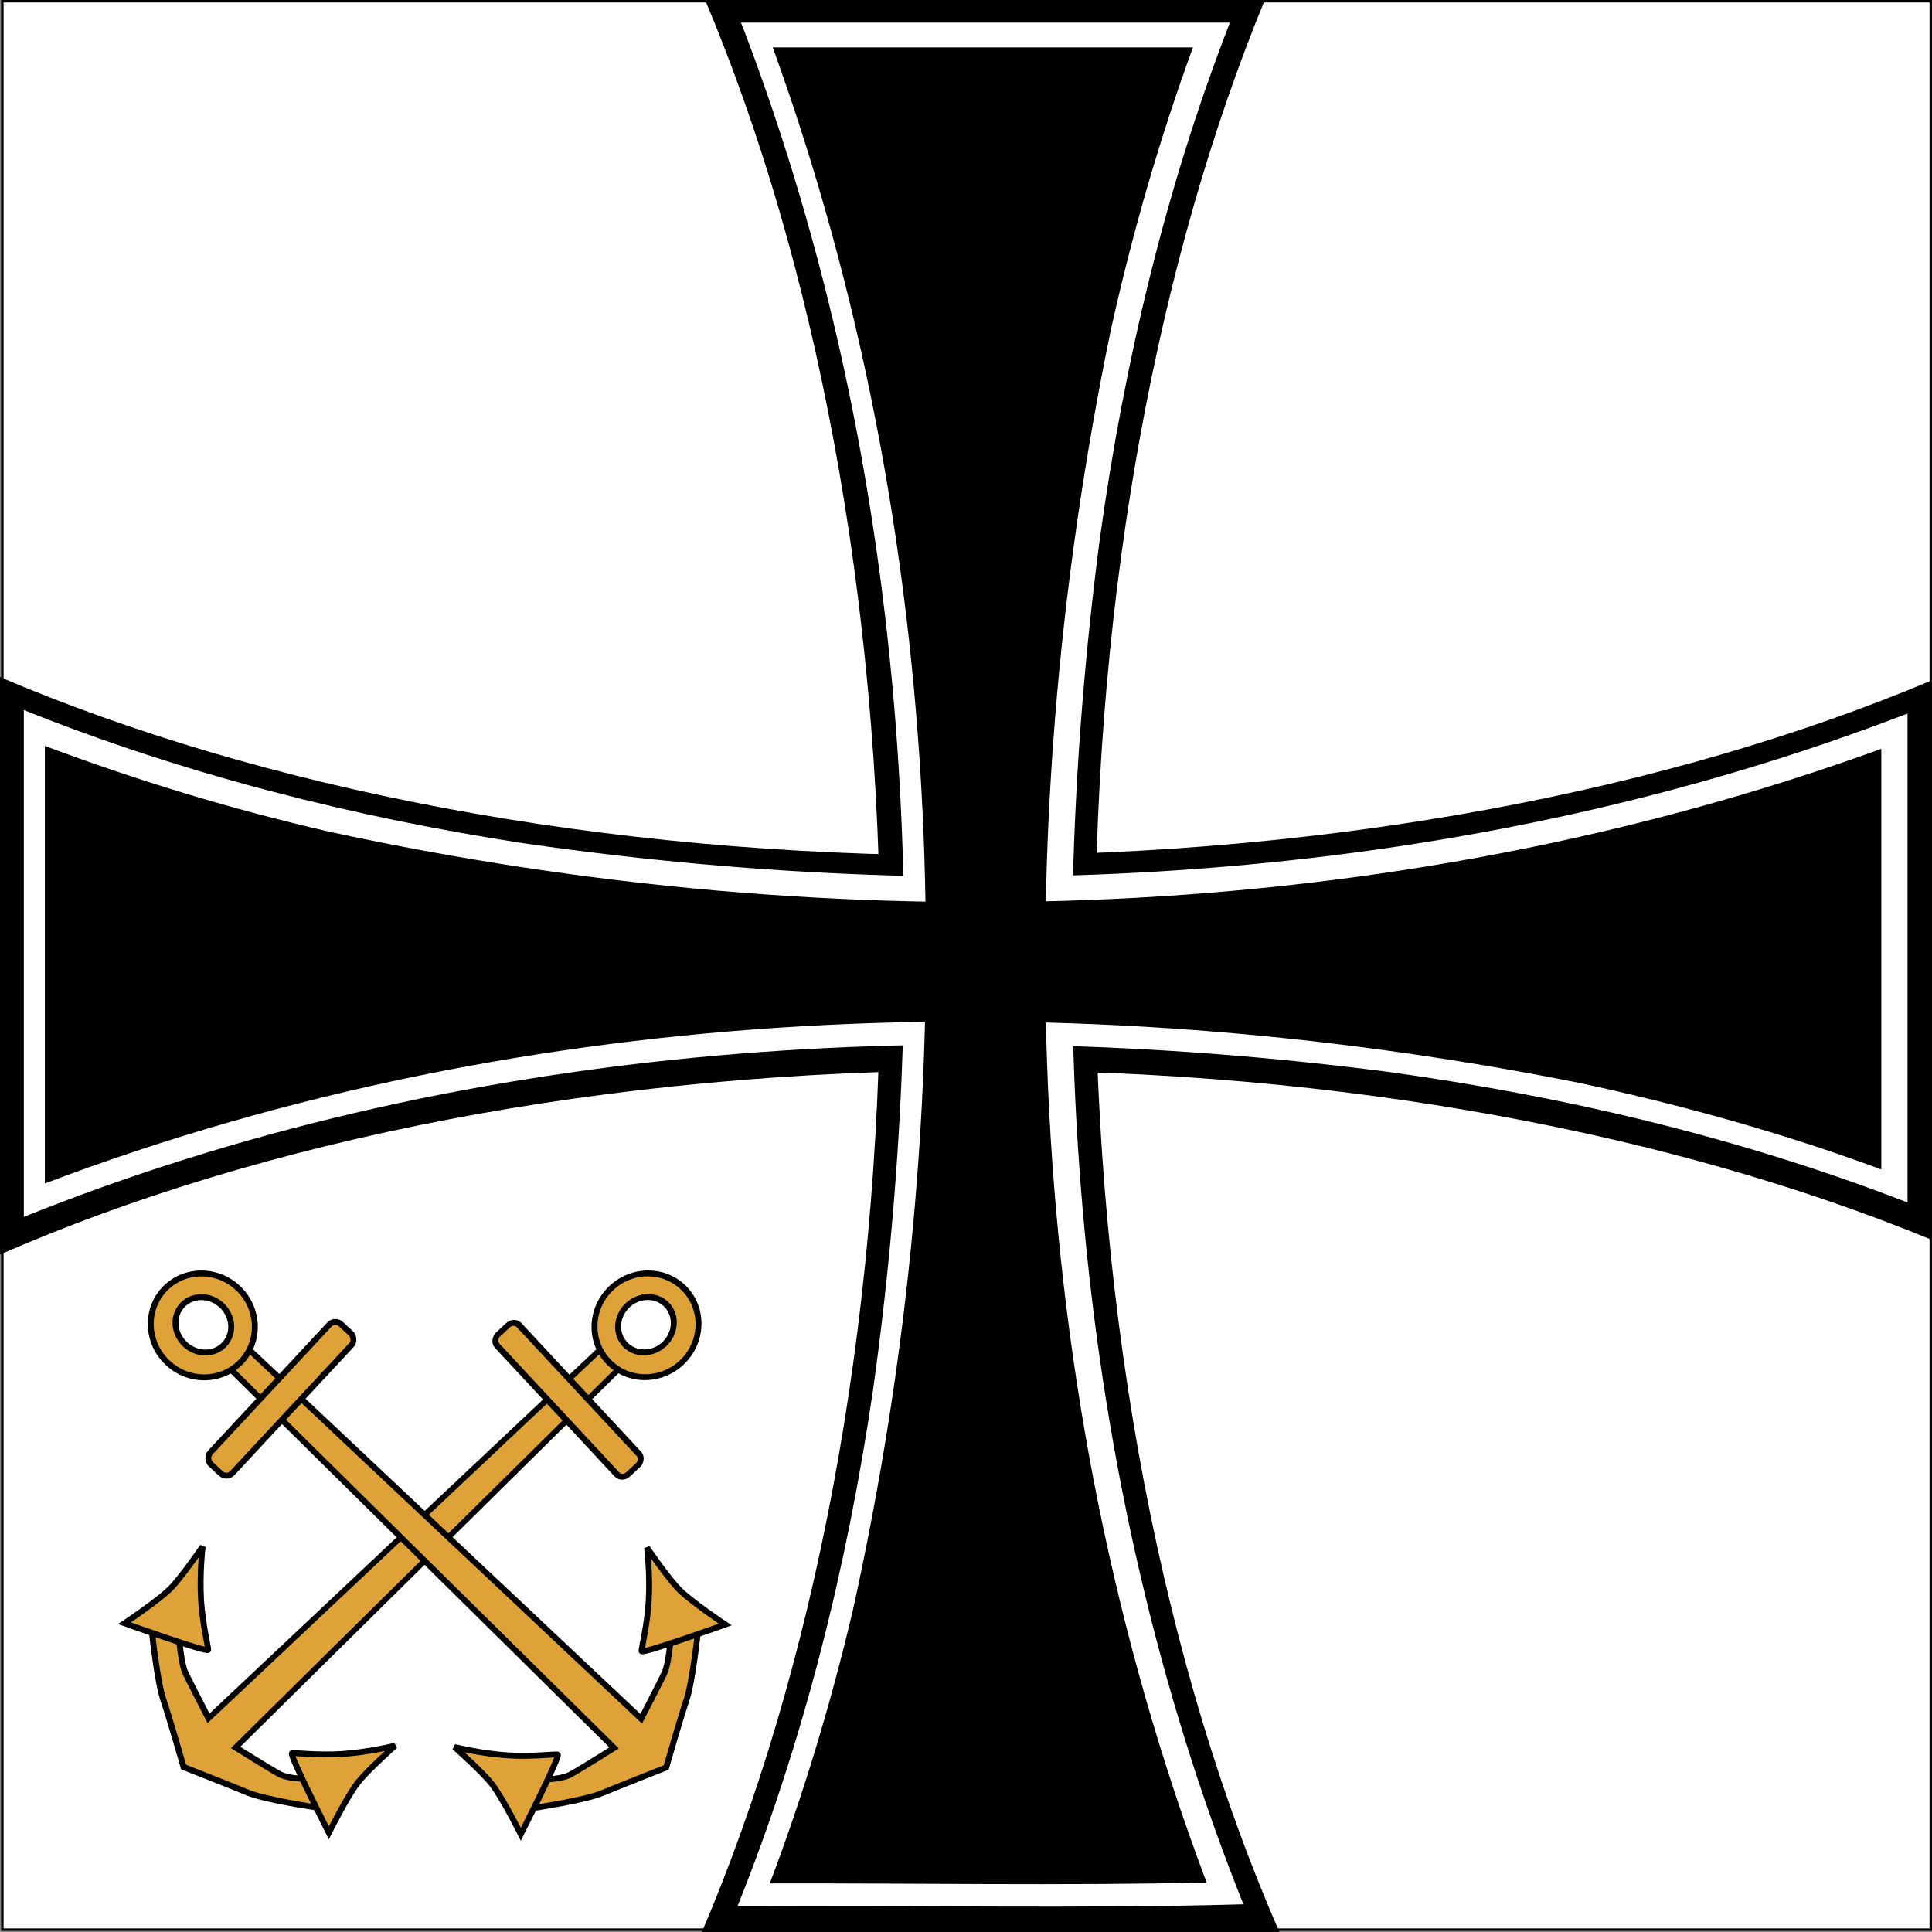
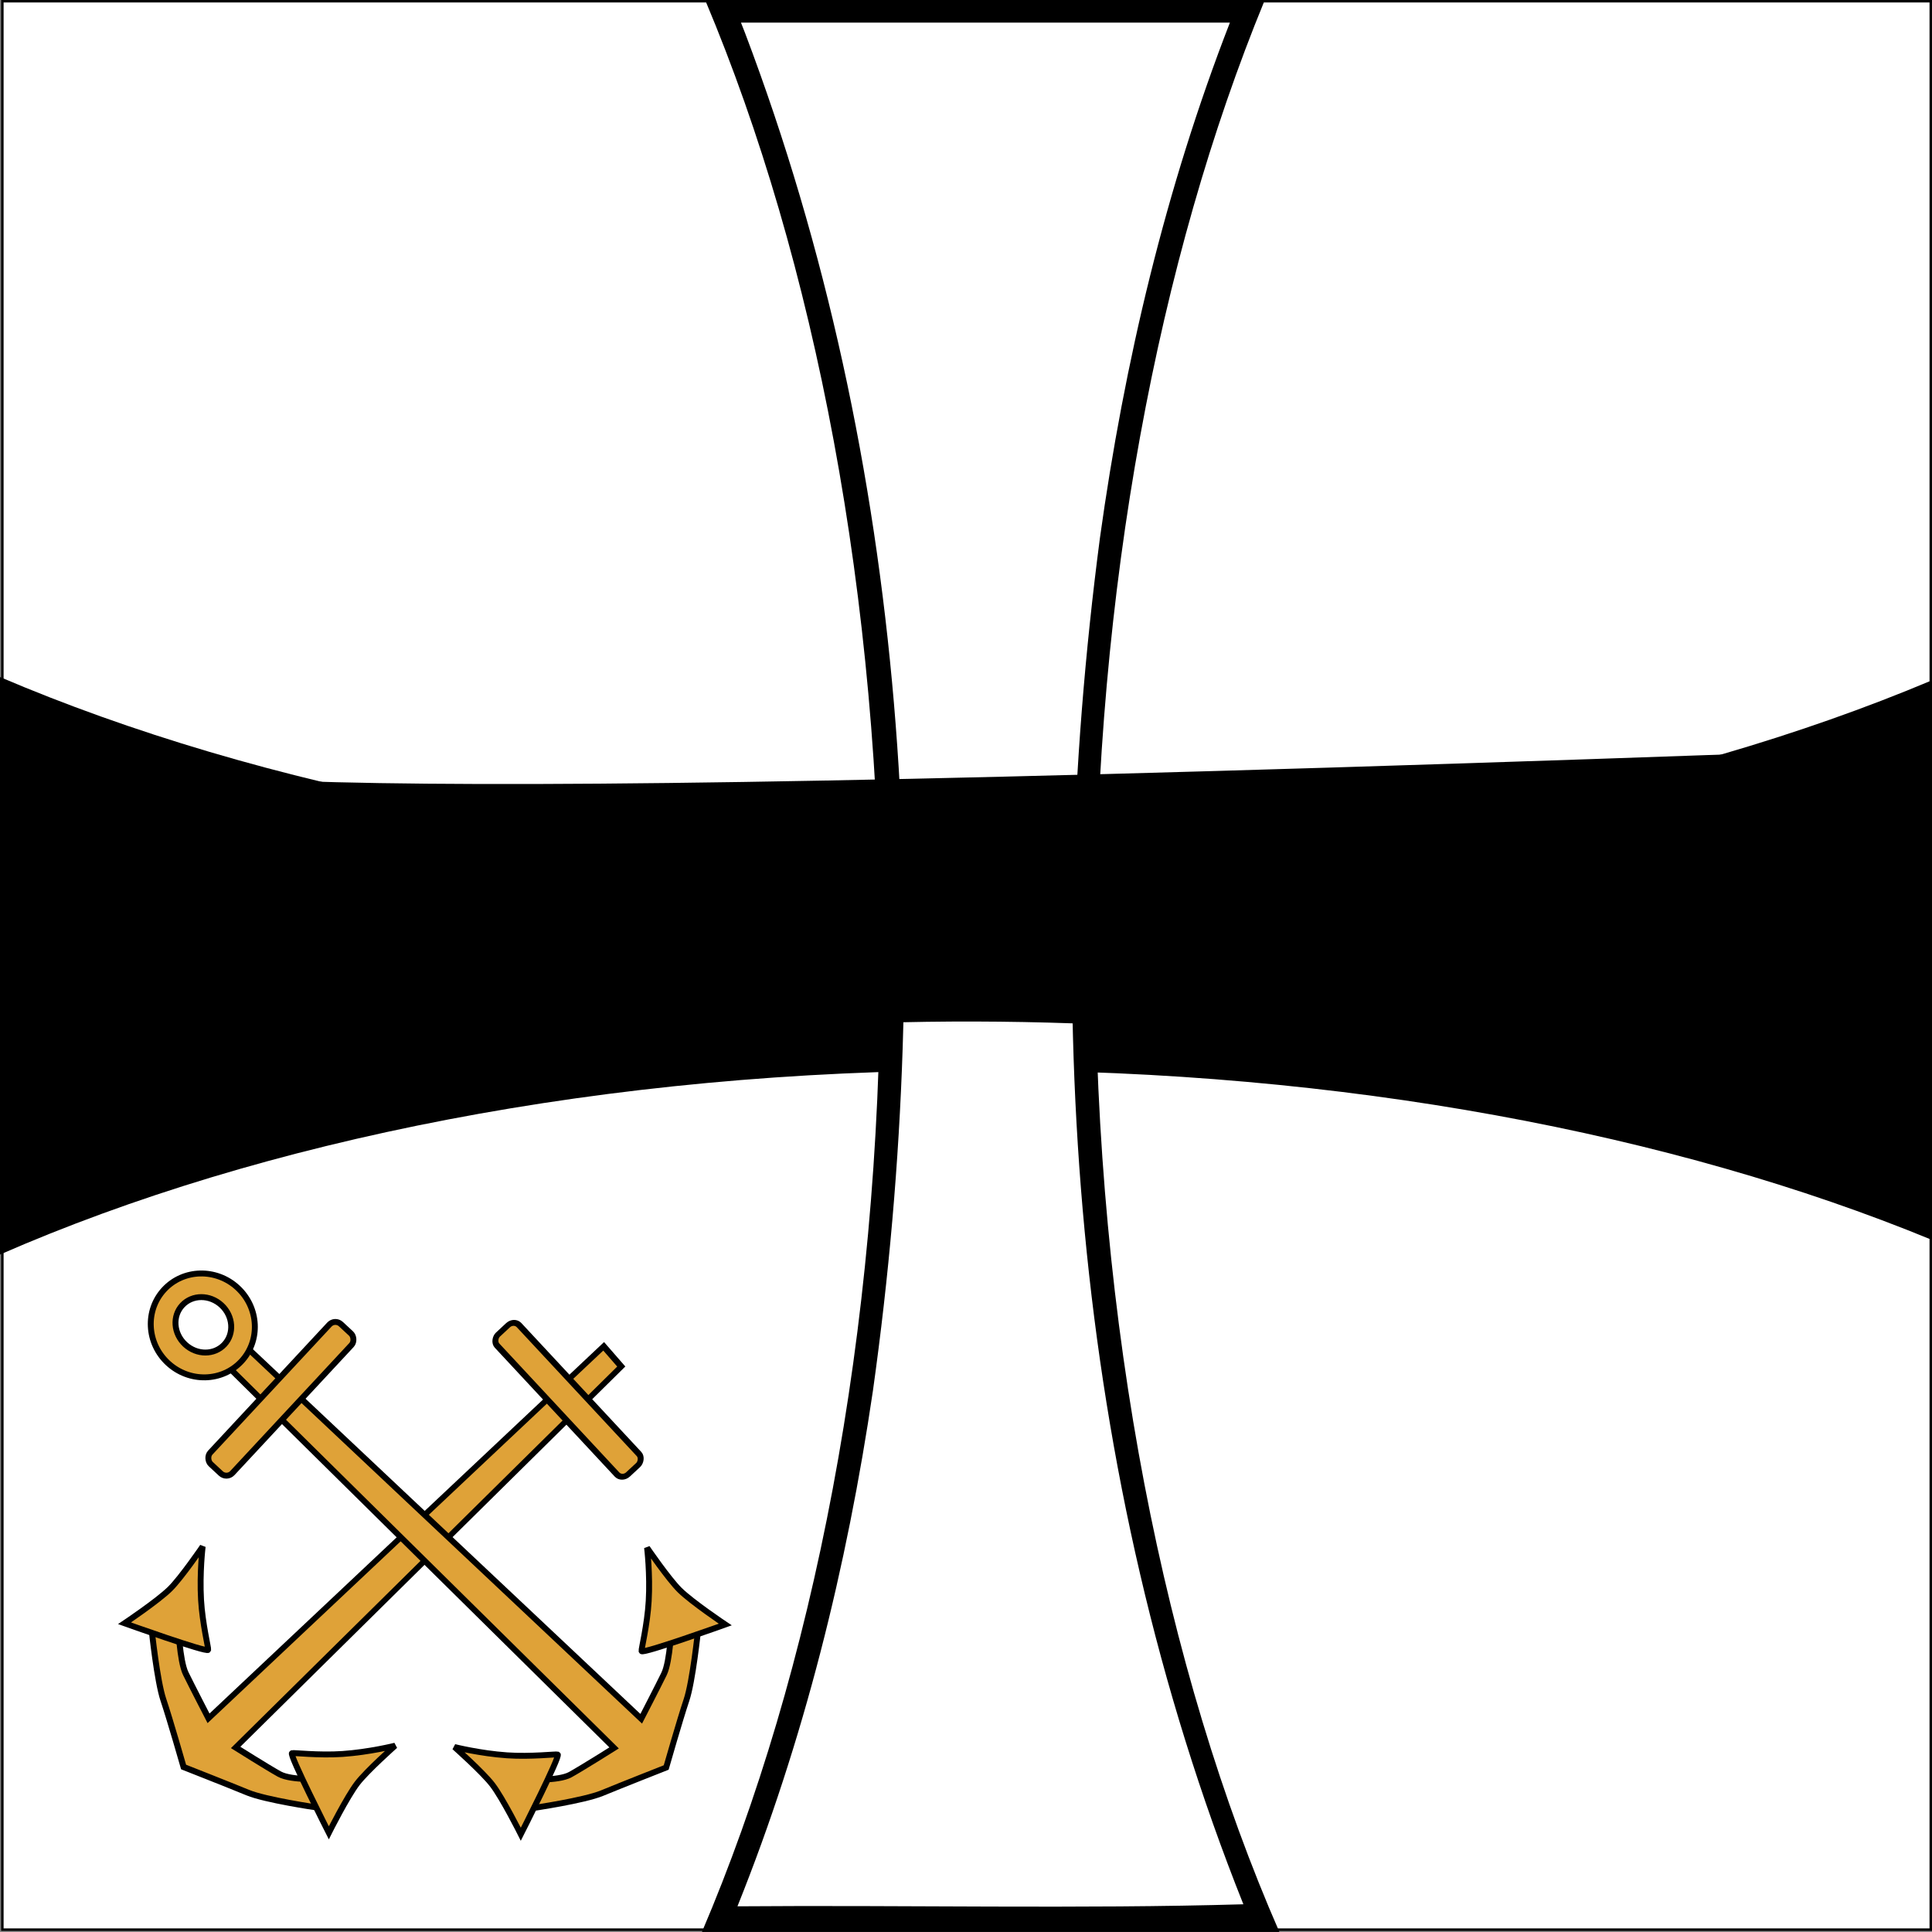
<svg xmlns="http://www.w3.org/2000/svg" xmlns:ns1="http://sodipodi.sourceforge.net/DTD/sodipodi-0.dtd" xmlns:ns2="http://www.inkscape.org/namespaces/inkscape" width="902.159" height="902.14" id="svg2" ns1:version="0.32" ns2:version="0.46" ns1:docname="Staatssekretär Reichsmarineamt -1892.svg" ns2:output_extension="org.inkscape.output.svg.inkscape" version="1.0">
  <rect width="100%" height="100%" fill="#808080" stroke="none" />
  <defs id="defs4">
    <ns2:perspective ns1:type="inkscape:persp3d" ns2:vp_x="0 : 526.18109 : 1" ns2:vp_y="0 : 1000 : 0" ns2:vp_z="744.09448 : 526.18109 : 1" ns2:persp3d-origin="372.04724 : 350.78739 : 1" id="perspective10" />
    <ns2:perspective id="perspective2447" ns2:persp3d-origin="372.04724 : 350.78739 : 1" ns2:vp_z="744.09448 : 526.18109 : 1" ns2:vp_y="0 : 1000 : 0" ns2:vp_x="0 : 526.18109 : 1" ns1:type="inkscape:persp3d" />
    <ns2:perspective ns1:type="inkscape:persp3d" ns2:vp_x="0 : 526.18109 : 1" ns2:vp_y="0 : 1000 : 0" ns2:vp_z="744.09448 : 526.18109 : 1" ns2:persp3d-origin="372.04724 : 350.78739 : 1" id="perspective2486" />
    <ns2:perspective ns1:type="inkscape:persp3d" ns2:vp_x="0 : 300.00018 : 1" ns2:vp_y="0 : 1000 : 0" ns2:vp_z="1000.491 : 300.00018 : 1" ns2:persp3d-origin="500.24551 : 200.00012 : 1" id="perspective129" />
    <ns2:perspective ns1:type="inkscape:persp3d" ns2:vp_x="0 : 526.18109 : 1" ns2:vp_y="0 : 1000 : 0" ns2:vp_z="744.09448 : 526.18109 : 1" ns2:persp3d-origin="372.04724 : 350.78739 : 1" id="perspective2513" />
    <ns2:perspective ns1:type="inkscape:persp3d" ns2:vp_x="0 : 526.18109 : 1" ns2:vp_y="0 : 1000 : 0" ns2:vp_z="744.09448 : 526.18109 : 1" ns2:persp3d-origin="372.04724 : 350.78739 : 1" id="perspective3378" />
    <ns2:perspective id="perspective3380" ns2:persp3d-origin="372.04724 : 350.78739 : 1" ns2:vp_z="744.09448 : 526.18109 : 1" ns2:vp_y="0 : 1000 : 0" ns2:vp_x="0 : 526.18109 : 1" ns1:type="inkscape:persp3d" />
    <ns2:perspective id="perspective2647" ns2:persp3d-origin="372.04724 : 350.78739 : 1" ns2:vp_z="744.09448 : 526.18109 : 1" ns2:vp_y="0 : 1000 : 0" ns2:vp_x="0 : 526.18109 : 1" ns1:type="inkscape:persp3d" />
    <ns2:perspective ns1:type="inkscape:persp3d" ns2:vp_x="0 : 526.18109 : 1" ns2:vp_y="0 : 1000 : 0" ns2:vp_z="744.09448 : 526.18109 : 1" ns2:persp3d-origin="372.04724 : 350.78739 : 1" id="perspective3654" />
    <ns2:perspective id="perspective3652" ns2:persp3d-origin="372.04724 : 350.78739 : 1" ns2:vp_z="744.09448 : 526.18109 : 1" ns2:vp_y="0 : 1000 : 0" ns2:vp_x="0 : 526.18109 : 1" ns1:type="inkscape:persp3d" />
  </defs>
  <ns1:namedview id="base" pagecolor="#ffffff" bordercolor="#666666" borderopacity="1.0" ns2:pageopacity="0.0" ns2:pageshadow="2" ns2:zoom="0.44172762" ns2:cx="451.0795" ns2:cy="451.06982" ns2:document-units="px" ns2:current-layer="layer1" showgrid="false" ns2:window-width="1280" ns2:window-height="1005" ns2:window-x="-4" ns2:window-y="-4">
    <ns2:grid type="xygrid" id="grid2481" visible="true" enabled="true" />
  </ns1:namedview>
  <g ns2:label="Ebene 1" ns2:groupmode="layer" id="layer1" transform="translate(1247.019,688.719)">
    <g id="g3865">
      <rect ry="0" y="-688.144" x="-1245.916" height="900.48" width="900.48" id="rect3436" style="fill:#ffffff;fill-opacity:1;stroke:#000000;stroke-width:1.151;stroke-miterlimit:4;stroke-dasharray:none;stroke-opacity:1" />
      <g transform="matrix(2.759,0,0,2.759,-243.439,-1286.507)" id="g3425">
        <g id="g3375" transform="translate(493.171,-44.234)">
          <path id="rect3353" d="M -856.941,375.48 L -856.941,473.242 C -812.626,453.852 -754.384,442.05 -690.566,442.05 C -629.575,442.05 -573.645,452.795 -530.129,470.677 L -530.129,376.122 C -573.959,394.547 -630.744,405.693 -692.785,405.693 C -755.526,405.693 -812.905,394.287 -856.941,375.48 z" style="opacity:1;fill:#000000;fill-opacity:1;stroke:none;stroke-width:7.2;stroke-miterlimit:4;stroke-dasharray:none;stroke-opacity:1" />
          <path id="path3373" d="M -738.132,587.916 L -640.37,587.916 C -659.76,543.601 -671.562,485.358 -671.562,421.541 C -671.562,360.549 -660.817,304.62 -642.935,261.104 L -737.491,261.104 C -719.065,304.934 -707.919,361.718 -707.919,423.76 C -707.919,486.501 -719.325,543.88 -738.132,587.916 z" style="opacity:1;fill:#000000;fill-opacity:1;stroke:none;stroke-width:7.2;stroke-miterlimit:4;stroke-dasharray:none;stroke-opacity:1" />
        </g>
        <g id="g3401">
-           <path id="path3381" d="M -359.715,422.621 C -286.993,393.427 -206.22,388.093 -128.965,398.059 C -98.909,402.198 -69.222,409.214 -40.902,420.184 C -40.902,392.6 -40.902,365.017 -40.902,337.434 C -115.019,365.969 -196.899,370.689 -275.059,359.402 C -304.014,354.955 -332.53,347.732 -359.715,336.84 C -359.715,365.434 -359.715,394.027 -359.715,422.621 z" style="fill:#ffffff;fill-opacity:1;stroke:none;stroke-width:7.2;stroke-miterlimit:4;stroke-dasharray:none;stroke-opacity:1" />
          <path id="path3383" d="M -237.652,222.246 C -210.071,295.05 -205.25,375.294 -216.005,452.038 C -220.404,481.89 -227.696,511.31 -238.934,539.309 C -210.572,539.079 -180.775,539.768 -153.309,538.965 C -182.417,466.073 -187.74,385.14 -177.59,307.746 C -173.459,277.975 -166.471,248.498 -155.59,220.496 C -183.173,220.496 -210.757,220.496 -238.34,220.496 L -237.974,221.427 L -237.652,222.246 z" style="fill:#ffffff;fill-opacity:1;stroke:none;stroke-width:7.2;stroke-miterlimit:4;stroke-dasharray:none;stroke-opacity:1" />
        </g>
        <g id="g3421" transform="translate(-0.934,0)">
-           <path id="path3407" d="M -355.219,416.969 C -272.856,385.751 -181.293,382.836 -95.406,399.969 C -78.08,403.702 -60.992,408.454 -44.406,414.594 C -44.406,390.865 -44.406,367.135 -44.406,343.406 C -128.07,373.763 -220.604,376.175 -307.219,357.406 C -323.538,353.647 -339.543,348.8 -355.219,342.906 C -355.219,367.594 -355.219,392.281 -355.219,416.969 z" style="fill:#000000;fill-opacity:1;stroke:none;stroke-width:7.2;stroke-miterlimit:4;stroke-dasharray:none;stroke-opacity:1" />
-           <path id="path3409" d="M -230.781,228.188 C -201.464,311.456 -199.483,403.287 -218.452,489.129 C -222.155,504.862 -226.806,520.323 -232.531,535.438 C -207.886,535.372 -183.236,535.845 -158.594,535.281 C -190.037,451.898 -192.759,359.237 -174.786,272.422 C -171.189,256.213 -166.597,240.249 -160.906,224.688 C -184.615,224.688 -208.323,224.688 -232.031,224.688 C -231.615,225.854 -231.198,227.021 -230.781,228.188 z" style="fill:#000000;fill-opacity:1;stroke:none;stroke-width:7.2;stroke-miterlimit:4;stroke-dasharray:none;stroke-opacity:1" />
+           <path id="path3407" d="M -355.219,416.969 C -272.856,385.751 -181.293,382.836 -95.406,399.969 C -78.08,403.702 -60.992,408.454 -44.406,414.594 C -44.406,390.865 -44.406,367.135 -44.406,343.406 C -323.538,353.647 -339.543,348.8 -355.219,342.906 C -355.219,367.594 -355.219,392.281 -355.219,416.969 z" style="fill:#000000;fill-opacity:1;stroke:none;stroke-width:7.2;stroke-miterlimit:4;stroke-dasharray:none;stroke-opacity:1" />
        </g>
      </g>
      <g transform="matrix(2.759,0,0,2.759,-217.186,-1252.891)" id="g3801">
        <g style="fill:#dfa238;fill-opacity:1;stroke:#000000;stroke-width:1.948;stroke-miterlimit:4;stroke-dasharray:none;stroke-opacity:1" id="g2561" transform="matrix(0.513,0,0,0.513,239.235,248.834)">
          <g style="fill:#dfa238;fill-opacity:1;stroke:#000000;stroke-width:2.432;stroke-miterlimit:4;stroke-dasharray:none;stroke-opacity:1" transform="matrix(0.522,0.561,-0.613,0.57,-305.899,605.783)" id="g2554">
            <path style="fill:#dfa238;fill-opacity:1;fill-rule:evenodd;stroke:#000000;stroke-width:2.432;stroke-linecap:butt;stroke-linejoin:miter;stroke-miterlimit:4;stroke-dasharray:none;stroke-opacity:1" d="M -849.241,400.635 L -847.791,614.529 C -847.791,614.529 -862.757,610.713 -868.585,609.089 C -874.474,607.448 -886.583,597.859 -886.583,597.859 L -892.175,607.295 C -892.175,607.295 -874.597,619.39 -866.918,622.571 C -858.867,625.905 -839.753,634.799 -839.753,634.799 C -839.753,634.799 -820.793,626.485 -812.896,623.169 C -805.261,619.963 -788.029,607.295 -788.029,607.295 L -794.994,597.612 C -794.994,597.612 -803.712,607.331 -809.42,609.052 C -814.606,610.615 -830.666,614.529 -830.666,614.529 L -837.708,400.985 L -849.241,400.635 z" id="path2473" ns1:nodetypes="ccsccscsccsccc" />
            <rect style="fill:#dfa238;fill-opacity:1;stroke:#000000;stroke-width:2.432;stroke-miterlimit:4;stroke-dasharray:none;stroke-opacity:1" id="rect2481" width="82.22" height="11.853" x="-883.927" y="419.353" ry="3.198" />
-             <path style="fill:#dfa238;fill-opacity:1;stroke:#000000;stroke-width:2.432;stroke-miterlimit:4;stroke-dasharray:none;stroke-opacity:1" d="M -843.304,361.875 C -855.457,361.875 -865.359,371.155 -865.359,382.633 C -865.359,394.112 -855.457,403.392 -843.304,403.392 C -831.15,403.392 -821.248,394.112 -821.248,382.633 C -821.248,371.155 -831.15,361.875 -843.304,361.875 z M -843.65,371.303 C -837.283,371.303 -832.146,376.364 -832.146,382.633 C -832.146,388.903 -837.283,393.964 -843.65,393.964 C -850.016,393.964 -855.153,388.903 -855.153,382.633 C -855.153,376.364 -850.016,371.303 -843.65,371.303 z" id="path3253" />
          </g>
          <path ns1:nodetypes="csscsc" id="path2475" d="M -1152.868,449.09 C -1152.868,449.09 -1125.527,458.895 -1125.264,457.863 C -1125.14,457.379 -1127.173,449.209 -1127.626,441.358 C -1128.14,432.459 -1127.091,423.784 -1127.091,423.784 C -1127.091,423.784 -1134.133,434.075 -1137.843,437.741 C -1141.866,441.717 -1152.868,449.09 -1152.868,449.09 z" style="fill:#dfa238;fill-opacity:1;fill-rule:evenodd;stroke:#000000;stroke-width:1.948;stroke-linecap:butt;stroke-linejoin:miter;stroke-miterlimit:4;stroke-dasharray:none;stroke-opacity:1" />
          <path ns2:transform-center-y="7.8557225" ns2:transform-center-x="5.9206163" ns1:nodetypes="csscsc" id="path2559" d="M -1085.465,518.229 C -1085.465,518.229 -1098.622,492.335 -1097.631,491.944 C -1097.167,491.761 -1088.806,492.753 -1080.961,492.217 C -1072.068,491.61 -1063.593,489.48 -1063.593,489.48 C -1063.593,489.48 -1072.919,497.758 -1076.09,501.899 C -1079.53,506.389 -1085.465,518.229 -1085.465,518.229 z" style="fill:#dfa238;fill-opacity:1;fill-rule:evenodd;stroke:#000000;stroke-width:1.948;stroke-linecap:butt;stroke-linejoin:miter;stroke-miterlimit:4;stroke-dasharray:none;stroke-opacity:1" />
        </g>
        <path style="fill:#dfa238;fill-opacity:1;fill-rule:evenodd;stroke:#000000;stroke-width:1;stroke-linecap:butt;stroke-linejoin:miter;stroke-miterlimit:4;stroke-dasharray:none;stroke-opacity:1" d="M -331.681,432.366 L -264.739,495.382 C -264.739,495.382 -261.93,489.952 -260.88,487.797 C -259.819,485.619 -259.592,479.323 -259.592,479.323 L -255.124,480.473 C -255.124,480.473 -256.026,489.079 -257.083,492.223 C -258.19,495.519 -260.512,503.631 -260.512,503.631 C -260.512,503.631 -268.21,506.662 -271.37,507.968 C -274.425,509.23 -283.03,510.489 -283.03,510.489 L -284.211,505.648 C -284.211,505.648 -278.816,505.979 -276.745,504.838 C -274.863,503.801 -269.328,500.317 -269.328,500.317 L -334.661,435.793 L -331.681,432.366 z" id="path2573" ns1:nodetypes="ccsccscsccsccc" />
        <rect style="fill:#dfa238;fill-opacity:1;stroke:#000000;stroke-width:1;stroke-miterlimit:4;stroke-dasharray:none;stroke-opacity:1" id="rect2575" width="32.355" height="5.095" x="528.847" y="59.526" ry="1.375" transform="matrix(-0.681,0.732,0.732,0.681,0,0)" />
        <path style="fill:#dfa238;fill-opacity:1;stroke:#000000;stroke-width:1;stroke-miterlimit:4;stroke-dasharray:none;stroke-opacity:1" d="M -345.473,422.734 C -342.217,419.231 -336.642,419.093 -333.029,422.453 C -329.416,425.812 -329.148,431.382 -332.404,434.884 C -335.661,438.387 -341.235,438.525 -344.849,435.166 C -348.462,431.807 -348.73,426.237 -345.473,422.734 z M -342.413,425.394 C -344.119,427.228 -343.902,430.19 -341.928,432.025 C -339.955,433.86 -336.985,433.86 -335.279,432.025 C -333.574,430.191 -333.79,427.229 -335.764,425.394 C -337.737,423.559 -340.707,423.559 -342.413,425.394 z" id="path2577" />
        <path style="fill:#dfa238;fill-opacity:1;fill-rule:evenodd;stroke:#000000;stroke-width:1;stroke-linecap:butt;stroke-linejoin:miter;stroke-miterlimit:4;stroke-dasharray:none;stroke-opacity:1" d="M -250.512,479.43 C -250.512,479.43 -264.549,484.463 -264.685,483.933 C -264.748,483.685 -263.704,479.49 -263.472,475.46 C -263.208,470.891 -263.747,466.437 -263.747,466.437 C -263.747,466.437 -260.131,471.721 -258.227,473.603 C -256.161,475.644 -250.512,479.43 -250.512,479.43 z" id="path2579" ns1:nodetypes="csscsc" />
        <path style="fill:#dfa238;fill-opacity:1;fill-rule:evenodd;stroke:#000000;stroke-width:1;stroke-linecap:butt;stroke-linejoin:miter;stroke-miterlimit:4;stroke-dasharray:none;stroke-opacity:1" d="M -285.118,514.926 C -285.118,514.926 -278.362,501.632 -278.871,501.431 C -279.11,501.337 -283.402,501.846 -287.43,501.571 C -291.996,501.259 -296.347,500.166 -296.347,500.166 C -296.347,500.166 -291.559,504.416 -289.93,506.542 C -288.164,508.847 -285.118,514.926 -285.118,514.926 z" id="path2581" ns1:nodetypes="csscsc" ns2:transform-center-x="5.9206163" ns2:transform-center-y="7.8557225" />
      </g>
    </g>
  </g>
</svg>